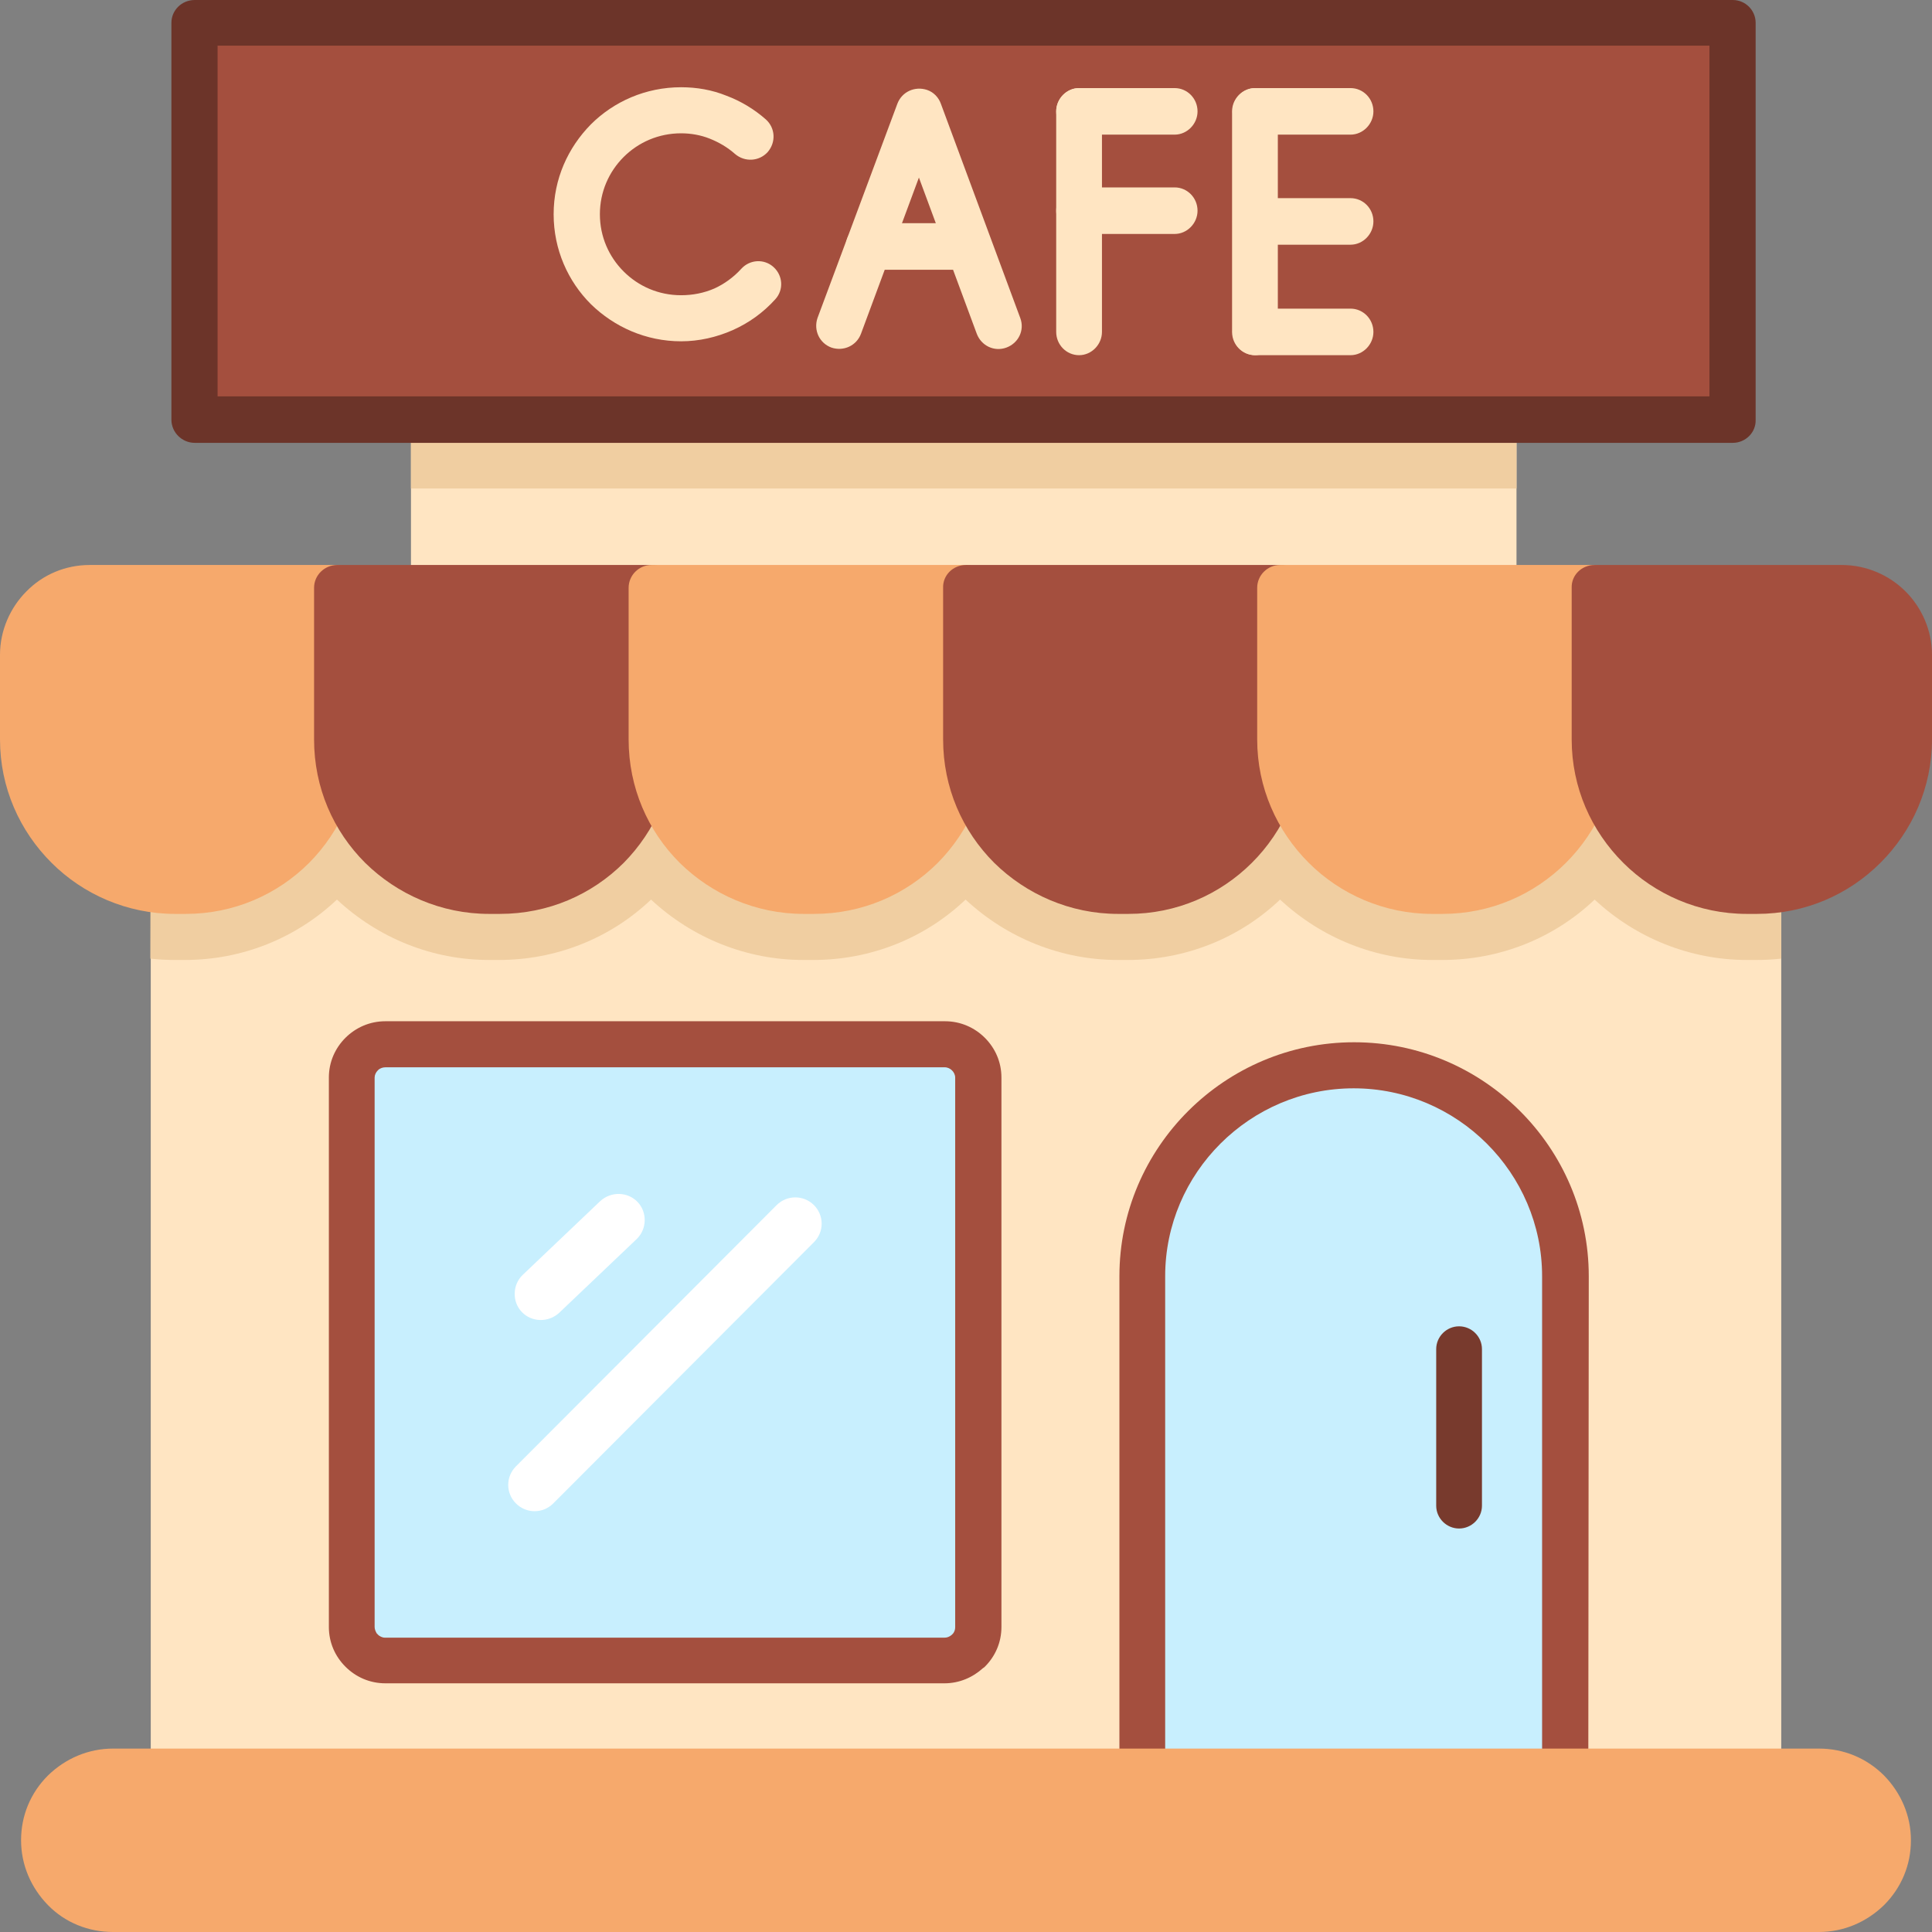
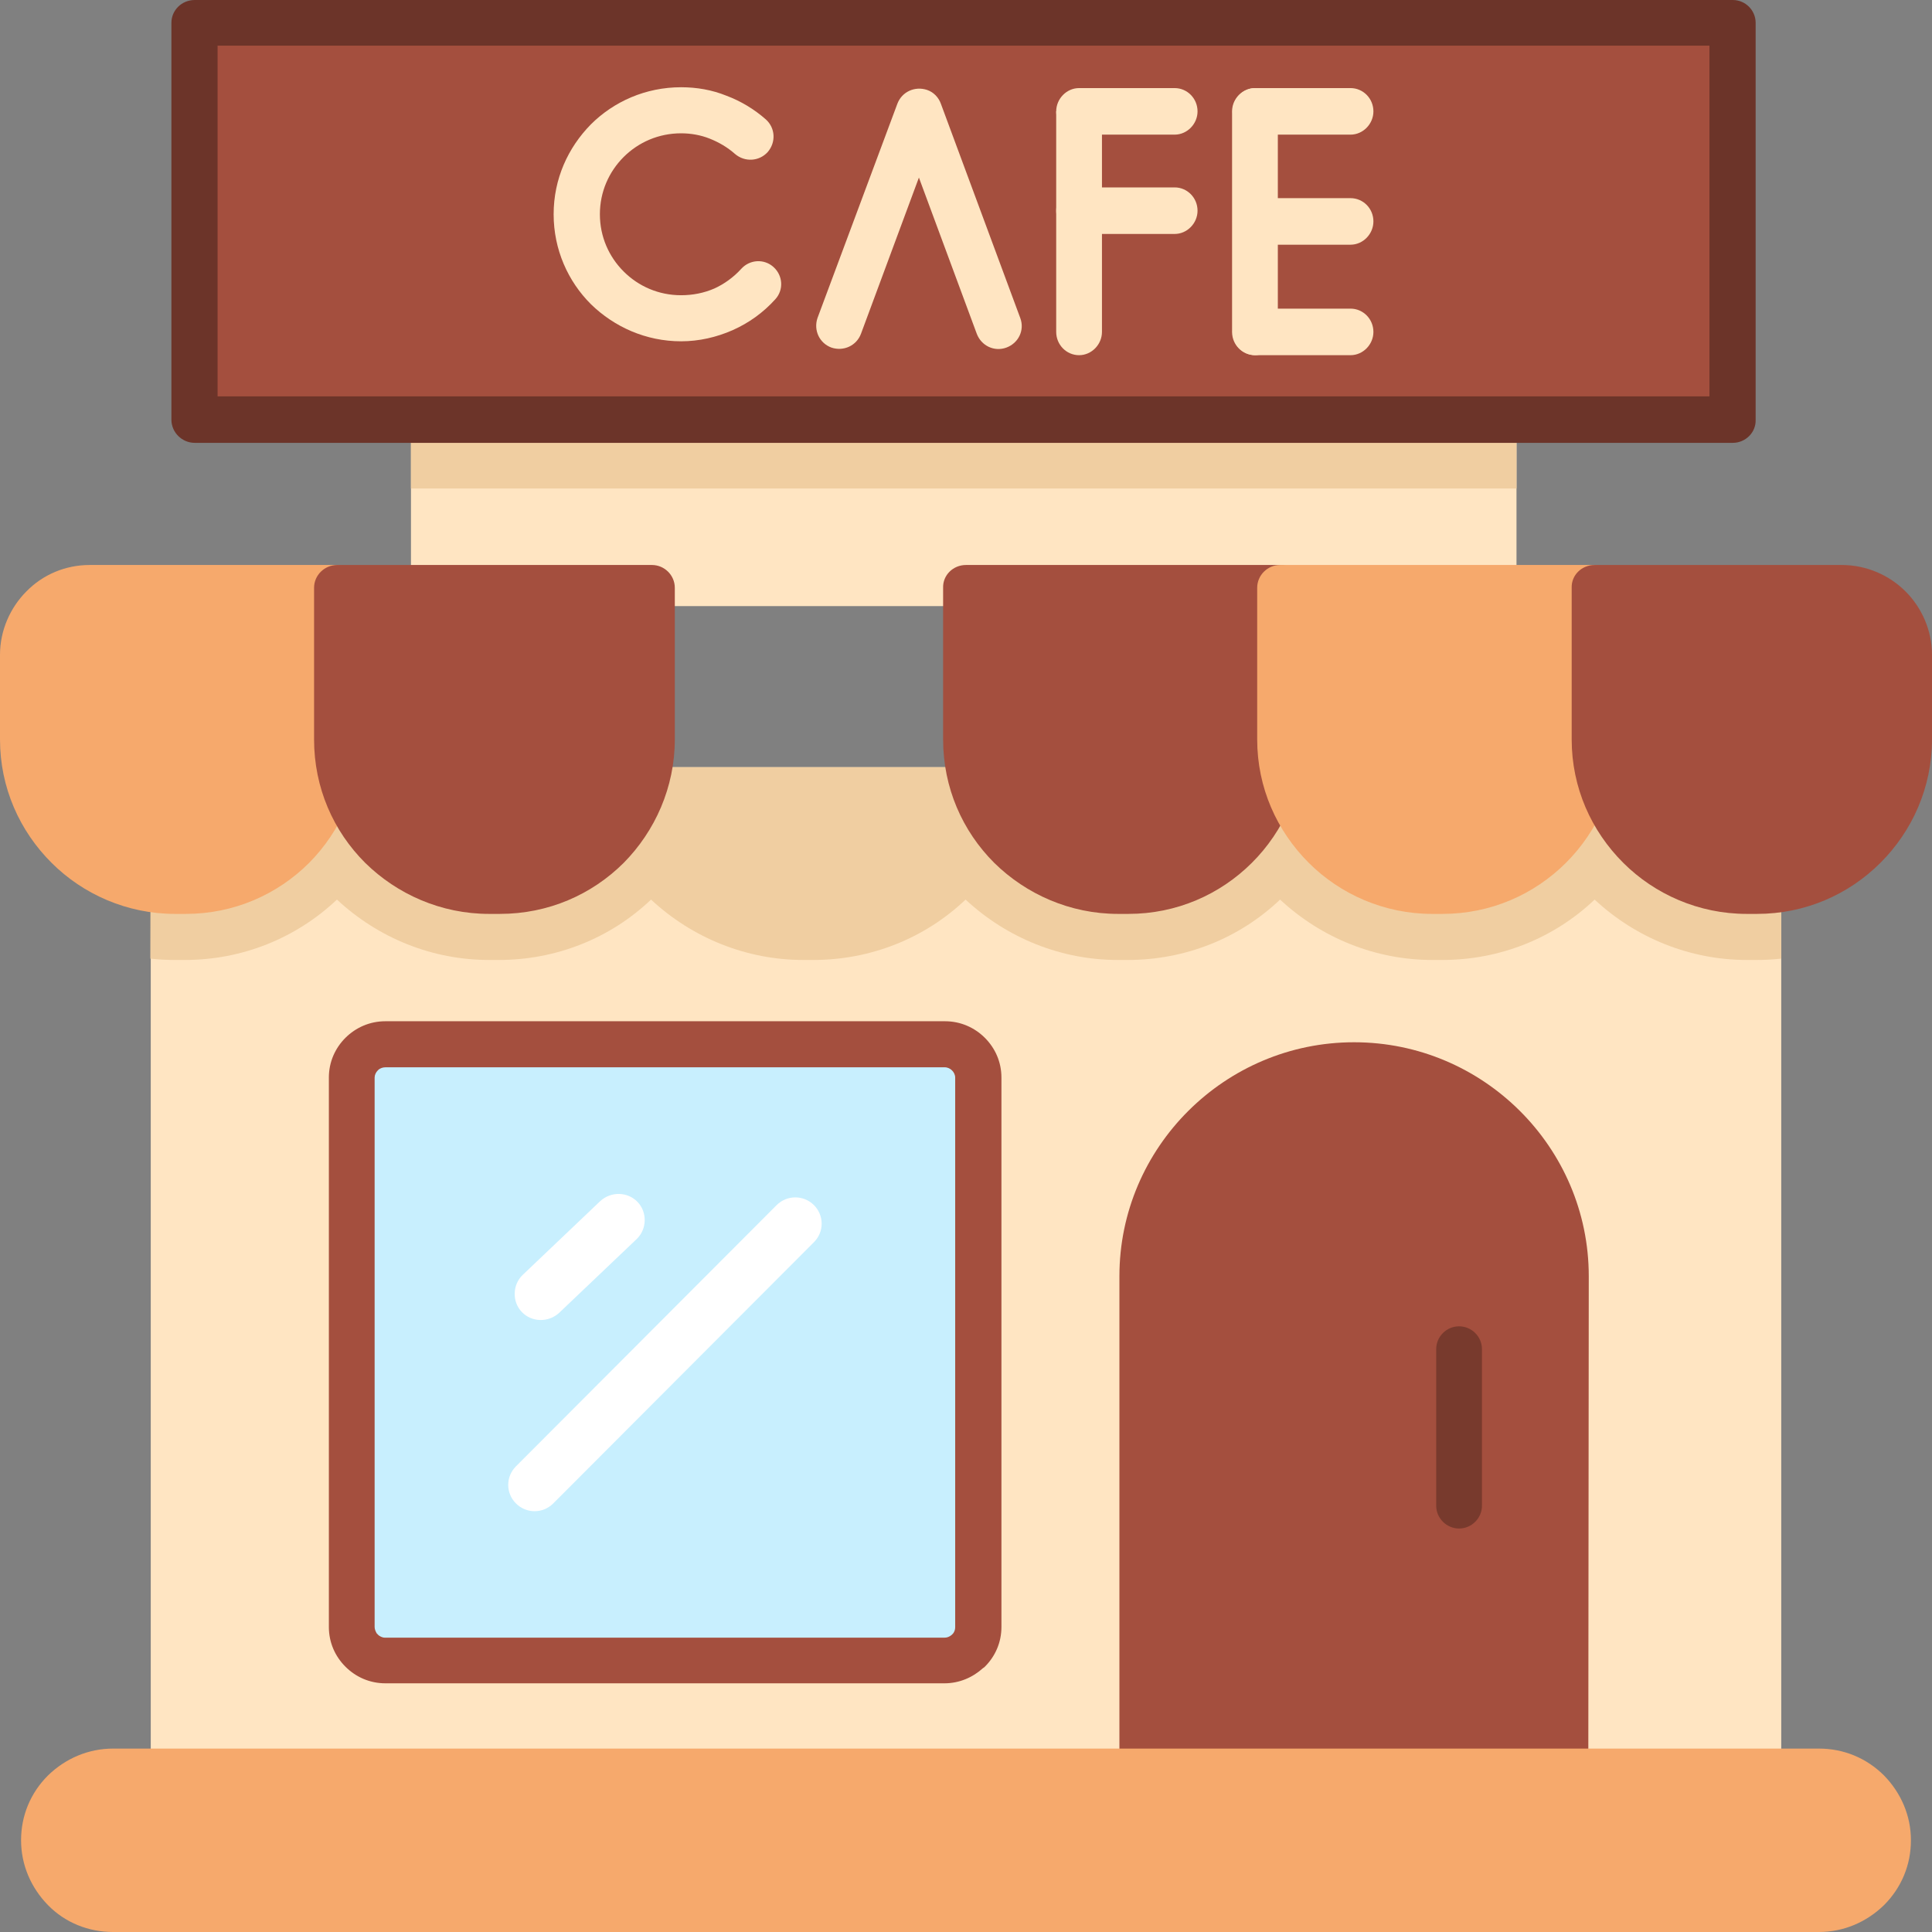
<svg xmlns="http://www.w3.org/2000/svg" width="32" height="32" viewBox="0 0 32 32" fill="none">
  <rect x="0" y="0" width="32" height="32" fill="#808080" stroke="none" />
  <path fill-rule="evenodd" clip-rule="evenodd" d="M6.807 6.942H25.118V10.039H6.807V6.942Z" fill="#FFE5C2" />
  <path fill-rule="evenodd" clip-rule="evenodd" d="M6.807 6.942H25.118V8.091H6.807V6.942Z" fill="#F0CEA1" />
  <path fill-rule="evenodd" clip-rule="evenodd" d="M2.497 12.707H29.503V31.696H2.497V12.707Z" fill="#FFE5C2" />
  <path fill-rule="evenodd" clip-rule="evenodd" d="M2.497 12.707H29.503V15.878C29.369 15.893 29.236 15.9 29.102 15.9H28.931C27.995 15.9 27.095 15.537 26.412 14.9C25.735 15.544 24.836 15.9 23.892 15.9H23.721C22.785 15.9 21.886 15.537 21.202 14.9C20.526 15.544 19.627 15.9 18.683 15.9H18.512C17.576 15.9 16.677 15.537 15.993 14.9C15.316 15.544 14.417 15.9 13.473 15.9H13.303C12.366 15.9 11.467 15.537 10.783 14.9C10.107 15.544 9.208 15.9 8.264 15.9H8.101C7.157 15.9 6.265 15.537 5.581 14.9C4.898 15.544 4.006 15.9 3.062 15.9H2.891C2.757 15.9 2.624 15.893 2.49 15.878L2.497 12.707Z" fill="#F0CEA1" />
  <path d="M28.701 7.335H3.225C3.017 7.335 2.839 7.165 2.839 6.95V0.378C2.839 0.17 3.01 0 3.225 0H28.701C28.909 0 29.079 0.17 29.079 0.378V6.95C29.087 7.165 28.909 7.335 28.701 7.335Z" fill="#6C3429" />
  <path d="M3.604 0.756H28.314V6.565H3.604V0.756Z" fill="#A44F3E" />
  <path d="M26.307 29.651C26.307 29.859 26.137 30.029 25.928 30.029C25.72 30.029 19.129 30.029 18.921 30.029C18.712 30.029 18.541 29.859 18.541 29.651V21.138C18.541 19.004 20.288 17.263 22.428 17.263C24.568 17.263 26.315 19.004 26.315 21.138L26.307 29.651Z" fill="#A44F3E" />
  <path d="M6.384 16.915H15.651C15.911 16.915 16.141 17.019 16.312 17.189C16.483 17.36 16.587 17.589 16.587 17.849V26.947C16.587 27.206 16.483 27.436 16.312 27.606C16.305 27.614 16.297 27.621 16.282 27.629C16.111 27.784 15.889 27.881 15.643 27.881H6.384C6.124 27.881 5.893 27.777 5.722 27.606C5.551 27.436 5.447 27.206 5.447 26.947V17.849C5.447 17.589 5.551 17.36 5.722 17.189C5.893 17.019 6.124 16.915 6.384 16.915Z" fill="#A44F3E" />
  <path fill-rule="evenodd" clip-rule="evenodd" d="M6.272 17.715C6.265 17.722 6.265 17.722 6.257 17.73C6.227 17.759 6.205 17.804 6.205 17.848V26.947C6.205 26.984 6.22 27.021 6.242 27.058C6.25 27.058 6.25 27.065 6.257 27.073C6.287 27.102 6.331 27.125 6.376 27.125H15.643C15.688 27.125 15.725 27.11 15.762 27.08C15.769 27.073 15.769 27.073 15.777 27.065C15.807 27.036 15.821 26.991 15.821 26.954V17.848C15.821 17.804 15.799 17.759 15.769 17.73C15.74 17.7 15.695 17.678 15.65 17.678H6.383C6.339 17.678 6.302 17.693 6.272 17.715Z" fill="#C8EFFE" />
-   <path fill-rule="evenodd" clip-rule="evenodd" d="M25.542 29.266V21.138C25.542 19.427 24.137 18.026 22.421 18.026C20.704 18.026 19.299 19.427 19.299 21.138V29.273C21.373 29.266 23.461 29.266 25.542 29.266Z" fill="#C8EFFE" />
  <path fill-rule="evenodd" clip-rule="evenodd" d="M12.864 19.96C13.035 19.79 13.31 19.79 13.481 19.96C13.652 20.131 13.652 20.405 13.481 20.575L9.163 24.902C8.992 25.073 8.717 25.073 8.546 24.902C8.375 24.732 8.375 24.458 8.546 24.287L12.864 19.96Z" fill="white" />
  <path fill-rule="evenodd" clip-rule="evenodd" d="M9.943 19.893C10.122 19.73 10.397 19.738 10.56 19.908C10.724 20.079 10.716 20.36 10.545 20.523L9.26 21.746C9.081 21.909 8.806 21.901 8.643 21.731C8.479 21.56 8.487 21.279 8.658 21.116L9.943 19.893Z" fill="white" />
  <path d="M1.486 9.358H5.581C5.789 9.358 5.967 9.528 5.967 9.736V12.247C5.967 13.04 5.641 13.766 5.12 14.292C4.593 14.818 3.872 15.137 3.077 15.137H2.898C2.103 15.137 1.375 14.811 0.855 14.292C0.327 13.766 0 13.047 0 12.247V10.847C0 10.439 0.171 10.062 0.438 9.795C0.706 9.521 1.078 9.358 1.486 9.358Z" fill="#F6A96C" />
  <path d="M5.588 9.358H10.798C11.006 9.358 11.177 9.528 11.177 9.736V12.247C11.177 13.04 10.85 13.766 10.33 14.292C9.802 14.818 9.081 15.137 8.279 15.137H8.1C7.305 15.137 6.577 14.811 6.049 14.292C5.521 13.766 5.202 13.047 5.202 12.247V9.736C5.202 9.528 5.373 9.358 5.588 9.358Z" fill="#A44F3E" />
-   <path d="M10.791 9.358H16C16.208 9.358 16.379 9.528 16.379 9.736V12.247C16.379 13.04 16.052 13.766 15.532 14.292C15.004 14.818 14.283 15.137 13.481 15.137H13.31C12.515 15.137 11.786 14.811 11.259 14.292C10.731 13.766 10.412 13.047 10.412 12.247V9.736C10.412 9.528 10.582 9.358 10.791 9.358Z" fill="#F6A96C" />
  <path d="M16 9.358H21.21C21.418 9.358 21.589 9.528 21.589 9.736V12.247C21.589 13.04 21.262 13.766 20.734 14.292C20.206 14.818 19.485 15.137 18.69 15.137H18.519C17.724 15.137 16.996 14.811 16.468 14.292C15.941 13.766 15.621 13.047 15.621 12.247V9.736C15.614 9.528 15.785 9.358 16 9.358Z" fill="#A44F3E" />
  <path d="M21.202 9.358H26.412C26.62 9.358 26.791 9.528 26.791 9.736V12.247C26.791 13.04 26.463 13.766 25.936 14.292C25.408 14.818 24.687 15.137 23.892 15.137H23.721C22.926 15.137 22.198 14.811 21.678 14.292C21.15 13.766 20.823 13.047 20.823 12.247V9.736C20.823 9.528 20.994 9.358 21.202 9.358Z" fill="#F6A96C" />
  <path d="M26.412 9.358H30.506C30.915 9.358 31.294 9.528 31.561 9.795C31.829 10.062 32 10.439 32 10.847V12.247C32 13.04 31.673 13.766 31.145 14.292C30.618 14.818 29.897 15.137 29.102 15.137H28.931C28.136 15.137 27.407 14.811 26.887 14.292C26.359 13.766 26.032 13.047 26.032 12.247V9.736C26.025 9.528 26.196 9.358 26.412 9.358Z" fill="#A44F3E" />
  <path d="M23.788 22.346C23.788 22.138 23.959 21.968 24.167 21.968C24.375 21.968 24.546 22.138 24.546 22.346V24.939C24.546 25.146 24.375 25.317 24.167 25.317C23.959 25.317 23.788 25.146 23.788 24.939V22.346Z" fill="#783A2D" />
  <path fill-rule="evenodd" clip-rule="evenodd" d="M12.277 4.453C12.418 4.297 12.656 4.282 12.812 4.423C12.968 4.564 12.983 4.801 12.842 4.956C12.641 5.179 12.403 5.349 12.136 5.468C11.868 5.586 11.578 5.653 11.281 5.653C10.701 5.653 10.174 5.416 9.787 5.038C9.408 4.66 9.17 4.134 9.17 3.549C9.17 2.963 9.408 2.445 9.787 2.06C10.166 1.682 10.694 1.445 11.281 1.445C11.541 1.445 11.794 1.489 12.031 1.585C12.269 1.674 12.492 1.808 12.685 1.978C12.842 2.119 12.856 2.356 12.715 2.519C12.574 2.674 12.336 2.689 12.173 2.549C12.046 2.437 11.905 2.356 11.757 2.297C11.608 2.237 11.444 2.208 11.281 2.208C10.909 2.208 10.575 2.356 10.33 2.6C10.085 2.845 9.936 3.178 9.936 3.549C9.936 3.919 10.085 4.253 10.33 4.497C10.575 4.742 10.909 4.89 11.281 4.89C11.474 4.89 11.66 4.853 11.831 4.779C11.994 4.705 12.15 4.593 12.277 4.453Z" fill="#FFE5C2" />
  <path fill-rule="evenodd" clip-rule="evenodd" d="M14.261 5.527C14.187 5.727 13.971 5.824 13.771 5.757C13.57 5.683 13.473 5.468 13.54 5.268L14.863 1.719C14.938 1.519 15.153 1.423 15.354 1.489C15.465 1.526 15.547 1.615 15.584 1.719L16.899 5.268C16.974 5.468 16.87 5.683 16.669 5.757C16.468 5.831 16.253 5.727 16.178 5.527L15.22 2.941L14.261 5.527Z" fill="#FFE5C2" />
-   <path fill-rule="evenodd" clip-rule="evenodd" d="M14.387 4.468C14.179 4.468 14.008 4.297 14.008 4.082C14.008 3.875 14.179 3.697 14.387 3.697H16.044C16.253 3.697 16.424 3.867 16.424 4.082C16.424 4.29 16.253 4.468 16.044 4.468H14.387Z" fill="#FFE5C2" />
-   <path fill-rule="evenodd" clip-rule="evenodd" d="M17.494 1.845C17.494 1.637 17.665 1.459 17.873 1.459C18.081 1.459 18.252 1.63 18.252 1.845V5.497C18.252 5.705 18.081 5.883 17.873 5.883C17.665 5.883 17.494 5.712 17.494 5.497V1.845Z" fill="#FFE5C2" />
+   <path fill-rule="evenodd" clip-rule="evenodd" d="M17.494 1.845C18.081 1.459 18.252 1.63 18.252 1.845V5.497C18.252 5.705 18.081 5.883 17.873 5.883C17.665 5.883 17.494 5.712 17.494 5.497V1.845Z" fill="#FFE5C2" />
  <path fill-rule="evenodd" clip-rule="evenodd" d="M17.873 2.23C17.665 2.23 17.494 2.06 17.494 1.845C17.494 1.637 17.665 1.459 17.873 1.459H19.456C19.664 1.459 19.835 1.63 19.835 1.845C19.835 2.052 19.664 2.23 19.456 2.23H17.873Z" fill="#FFE5C2" />
  <path fill-rule="evenodd" clip-rule="evenodd" d="M17.873 3.875C17.665 3.875 17.494 3.705 17.494 3.49C17.494 3.282 17.665 3.104 17.873 3.104H19.456C19.664 3.104 19.835 3.275 19.835 3.49C19.835 3.697 19.664 3.875 19.456 3.875H17.873Z" fill="#FFE5C2" />
  <path fill-rule="evenodd" clip-rule="evenodd" d="M20.407 1.845C20.407 1.637 20.578 1.459 20.786 1.459C20.994 1.459 21.165 1.63 21.165 1.845V5.497C21.165 5.705 20.994 5.883 20.786 5.883C20.578 5.883 20.407 5.712 20.407 5.497V1.845Z" fill="#FFE5C2" />
  <path fill-rule="evenodd" clip-rule="evenodd" d="M20.793 2.23C20.585 2.23 20.414 2.06 20.414 1.845C20.414 1.637 20.585 1.459 20.793 1.459H22.369C22.577 1.459 22.748 1.63 22.748 1.845C22.748 2.052 22.577 2.23 22.369 2.23H20.793Z" fill="#FFE5C2" />
  <path fill-rule="evenodd" clip-rule="evenodd" d="M20.794 5.883C20.585 5.883 20.415 5.712 20.415 5.498C20.415 5.29 20.585 5.112 20.794 5.112H22.369C22.577 5.112 22.748 5.283 22.748 5.498C22.748 5.705 22.577 5.883 22.369 5.883H20.794Z" fill="#FFE5C2" />
  <path fill-rule="evenodd" clip-rule="evenodd" d="M20.794 4.053C20.585 4.053 20.415 3.882 20.415 3.667C20.415 3.46 20.585 3.282 20.794 3.282H22.369C22.577 3.282 22.748 3.452 22.748 3.667C22.748 3.875 22.577 4.053 22.369 4.053H20.794Z" fill="#FFE5C2" />
  <path d="M30.127 32C30.536 32 30.915 31.837 31.205 31.555C31.494 31.266 31.651 30.889 31.651 30.481C31.651 30.073 31.487 29.696 31.205 29.407C30.915 29.118 30.536 28.962 30.127 28.962H1.873C1.464 28.962 1.085 29.125 0.795 29.407C0.505 29.696 0.349 30.073 0.349 30.481C0.349 30.889 0.513 31.266 0.795 31.555C1.077 31.844 1.464 32 1.873 32H30.127Z" fill="#F6A96C" />
</svg>